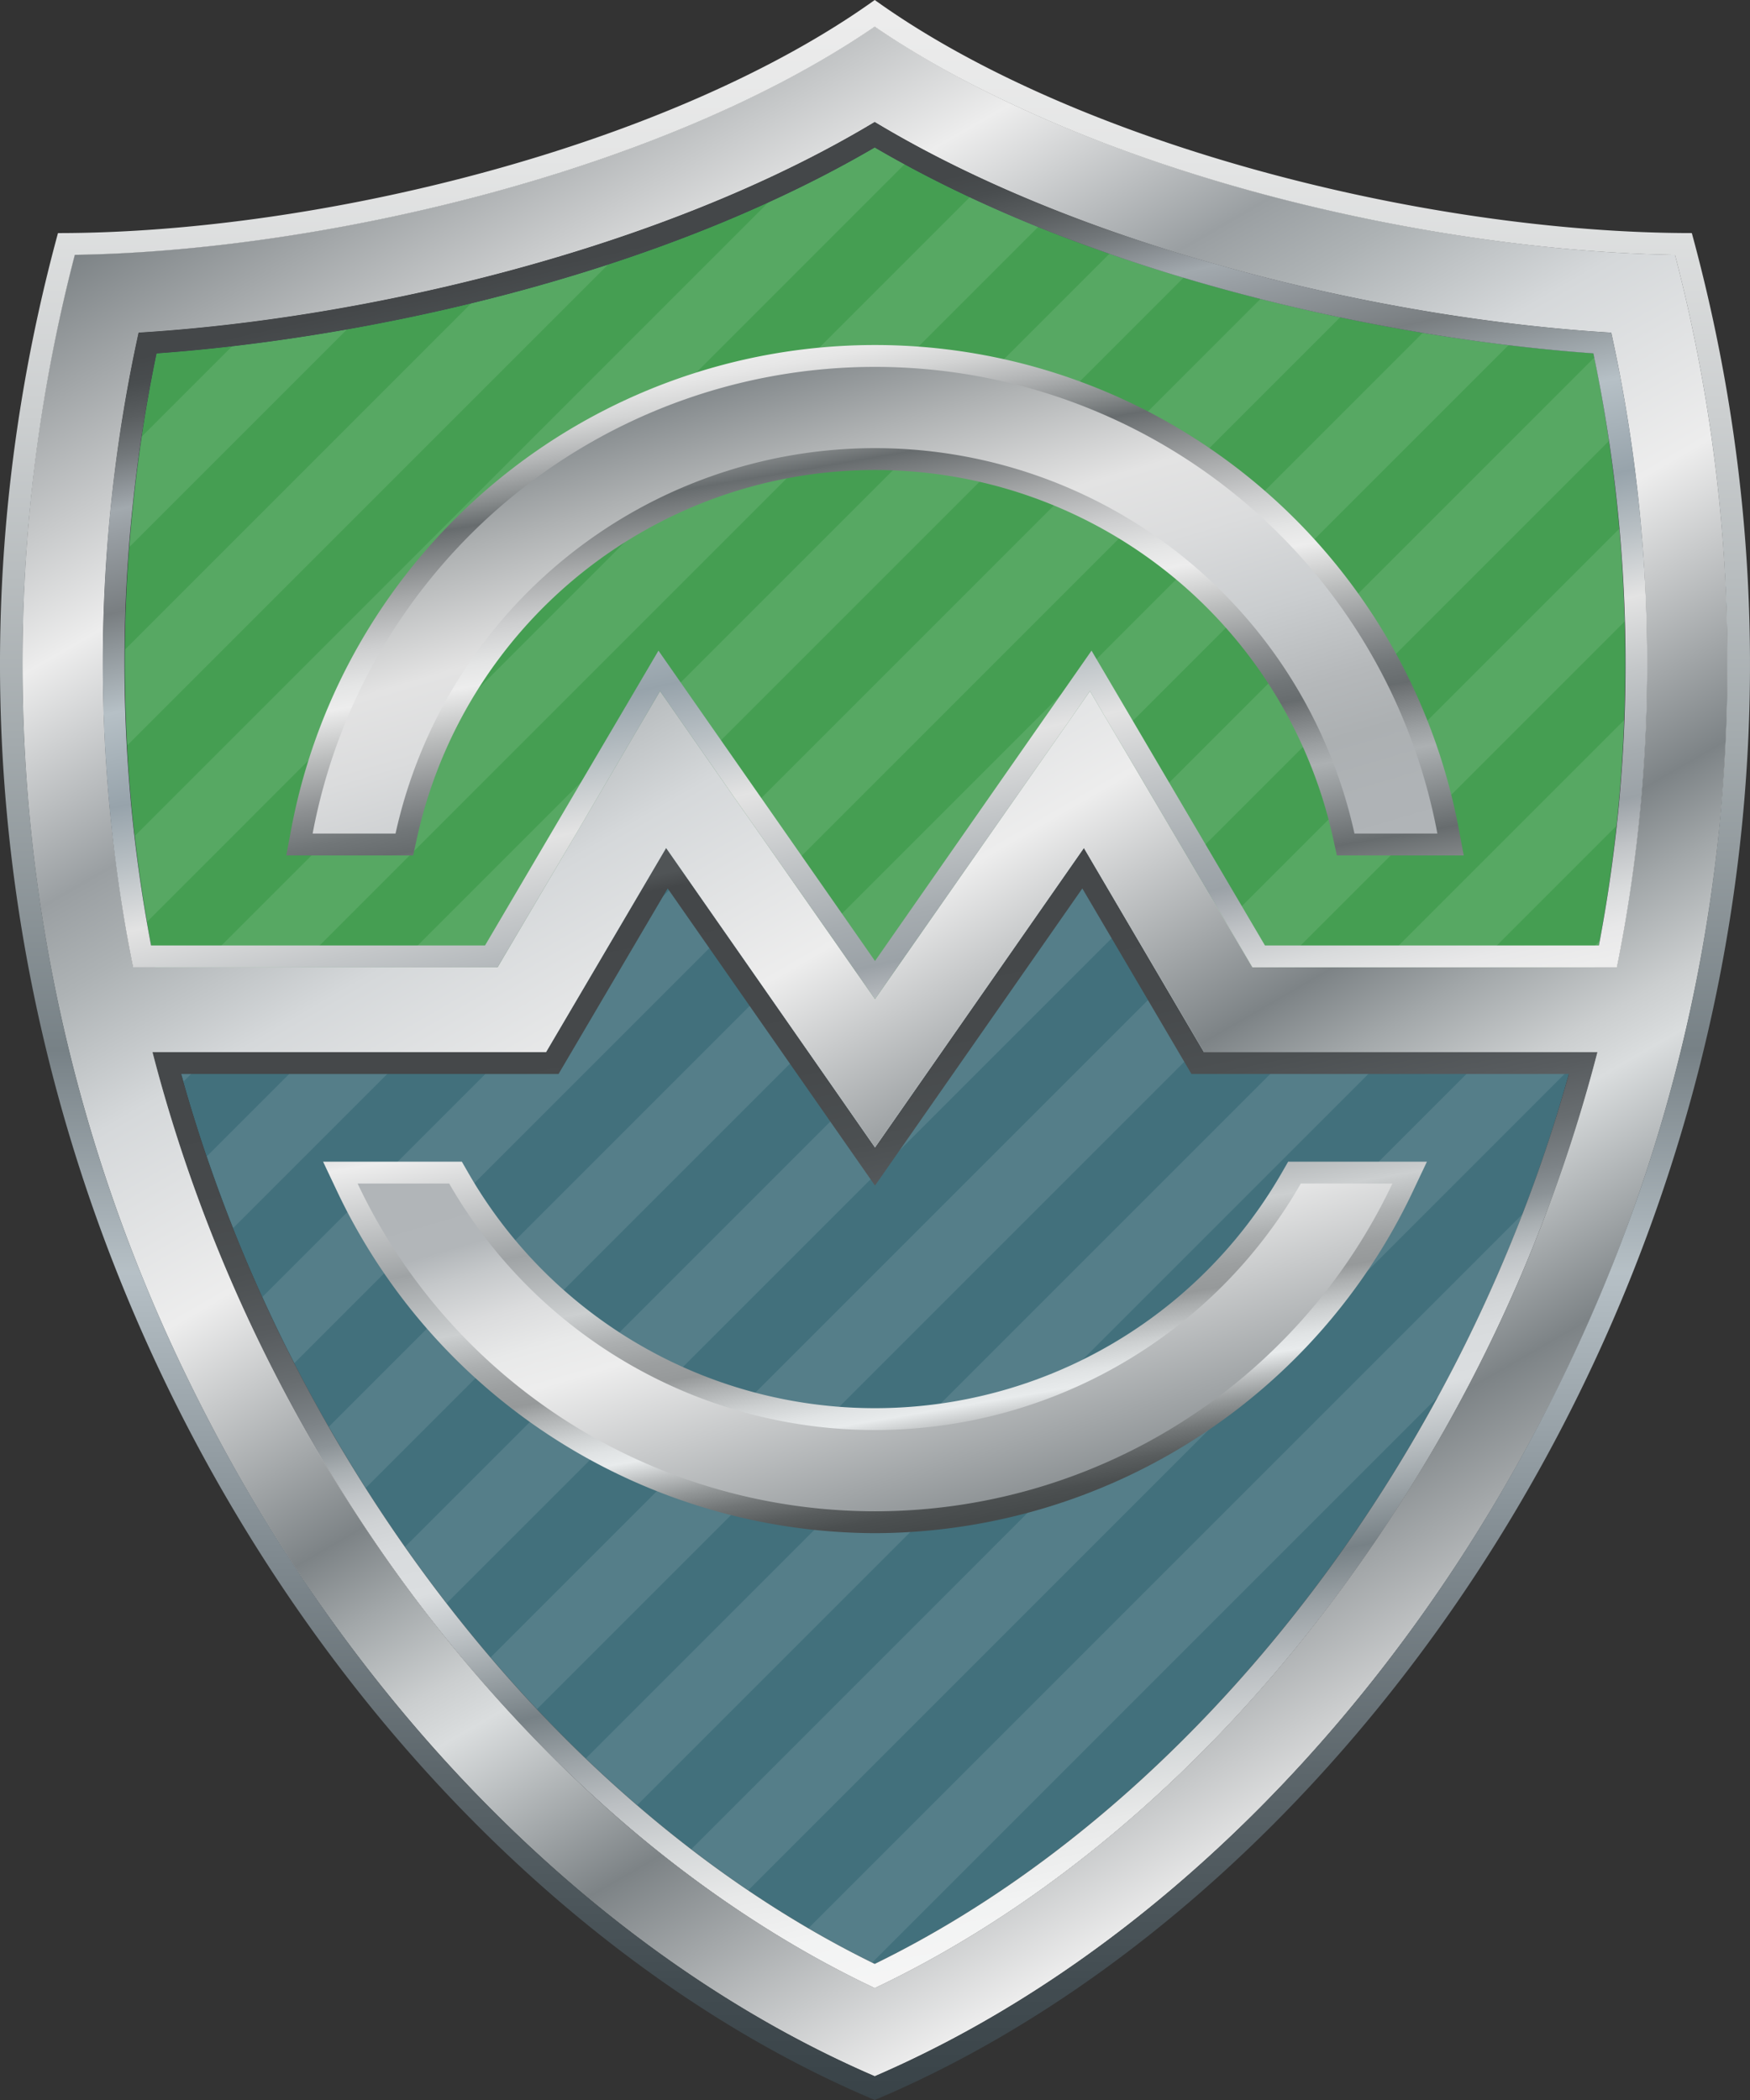
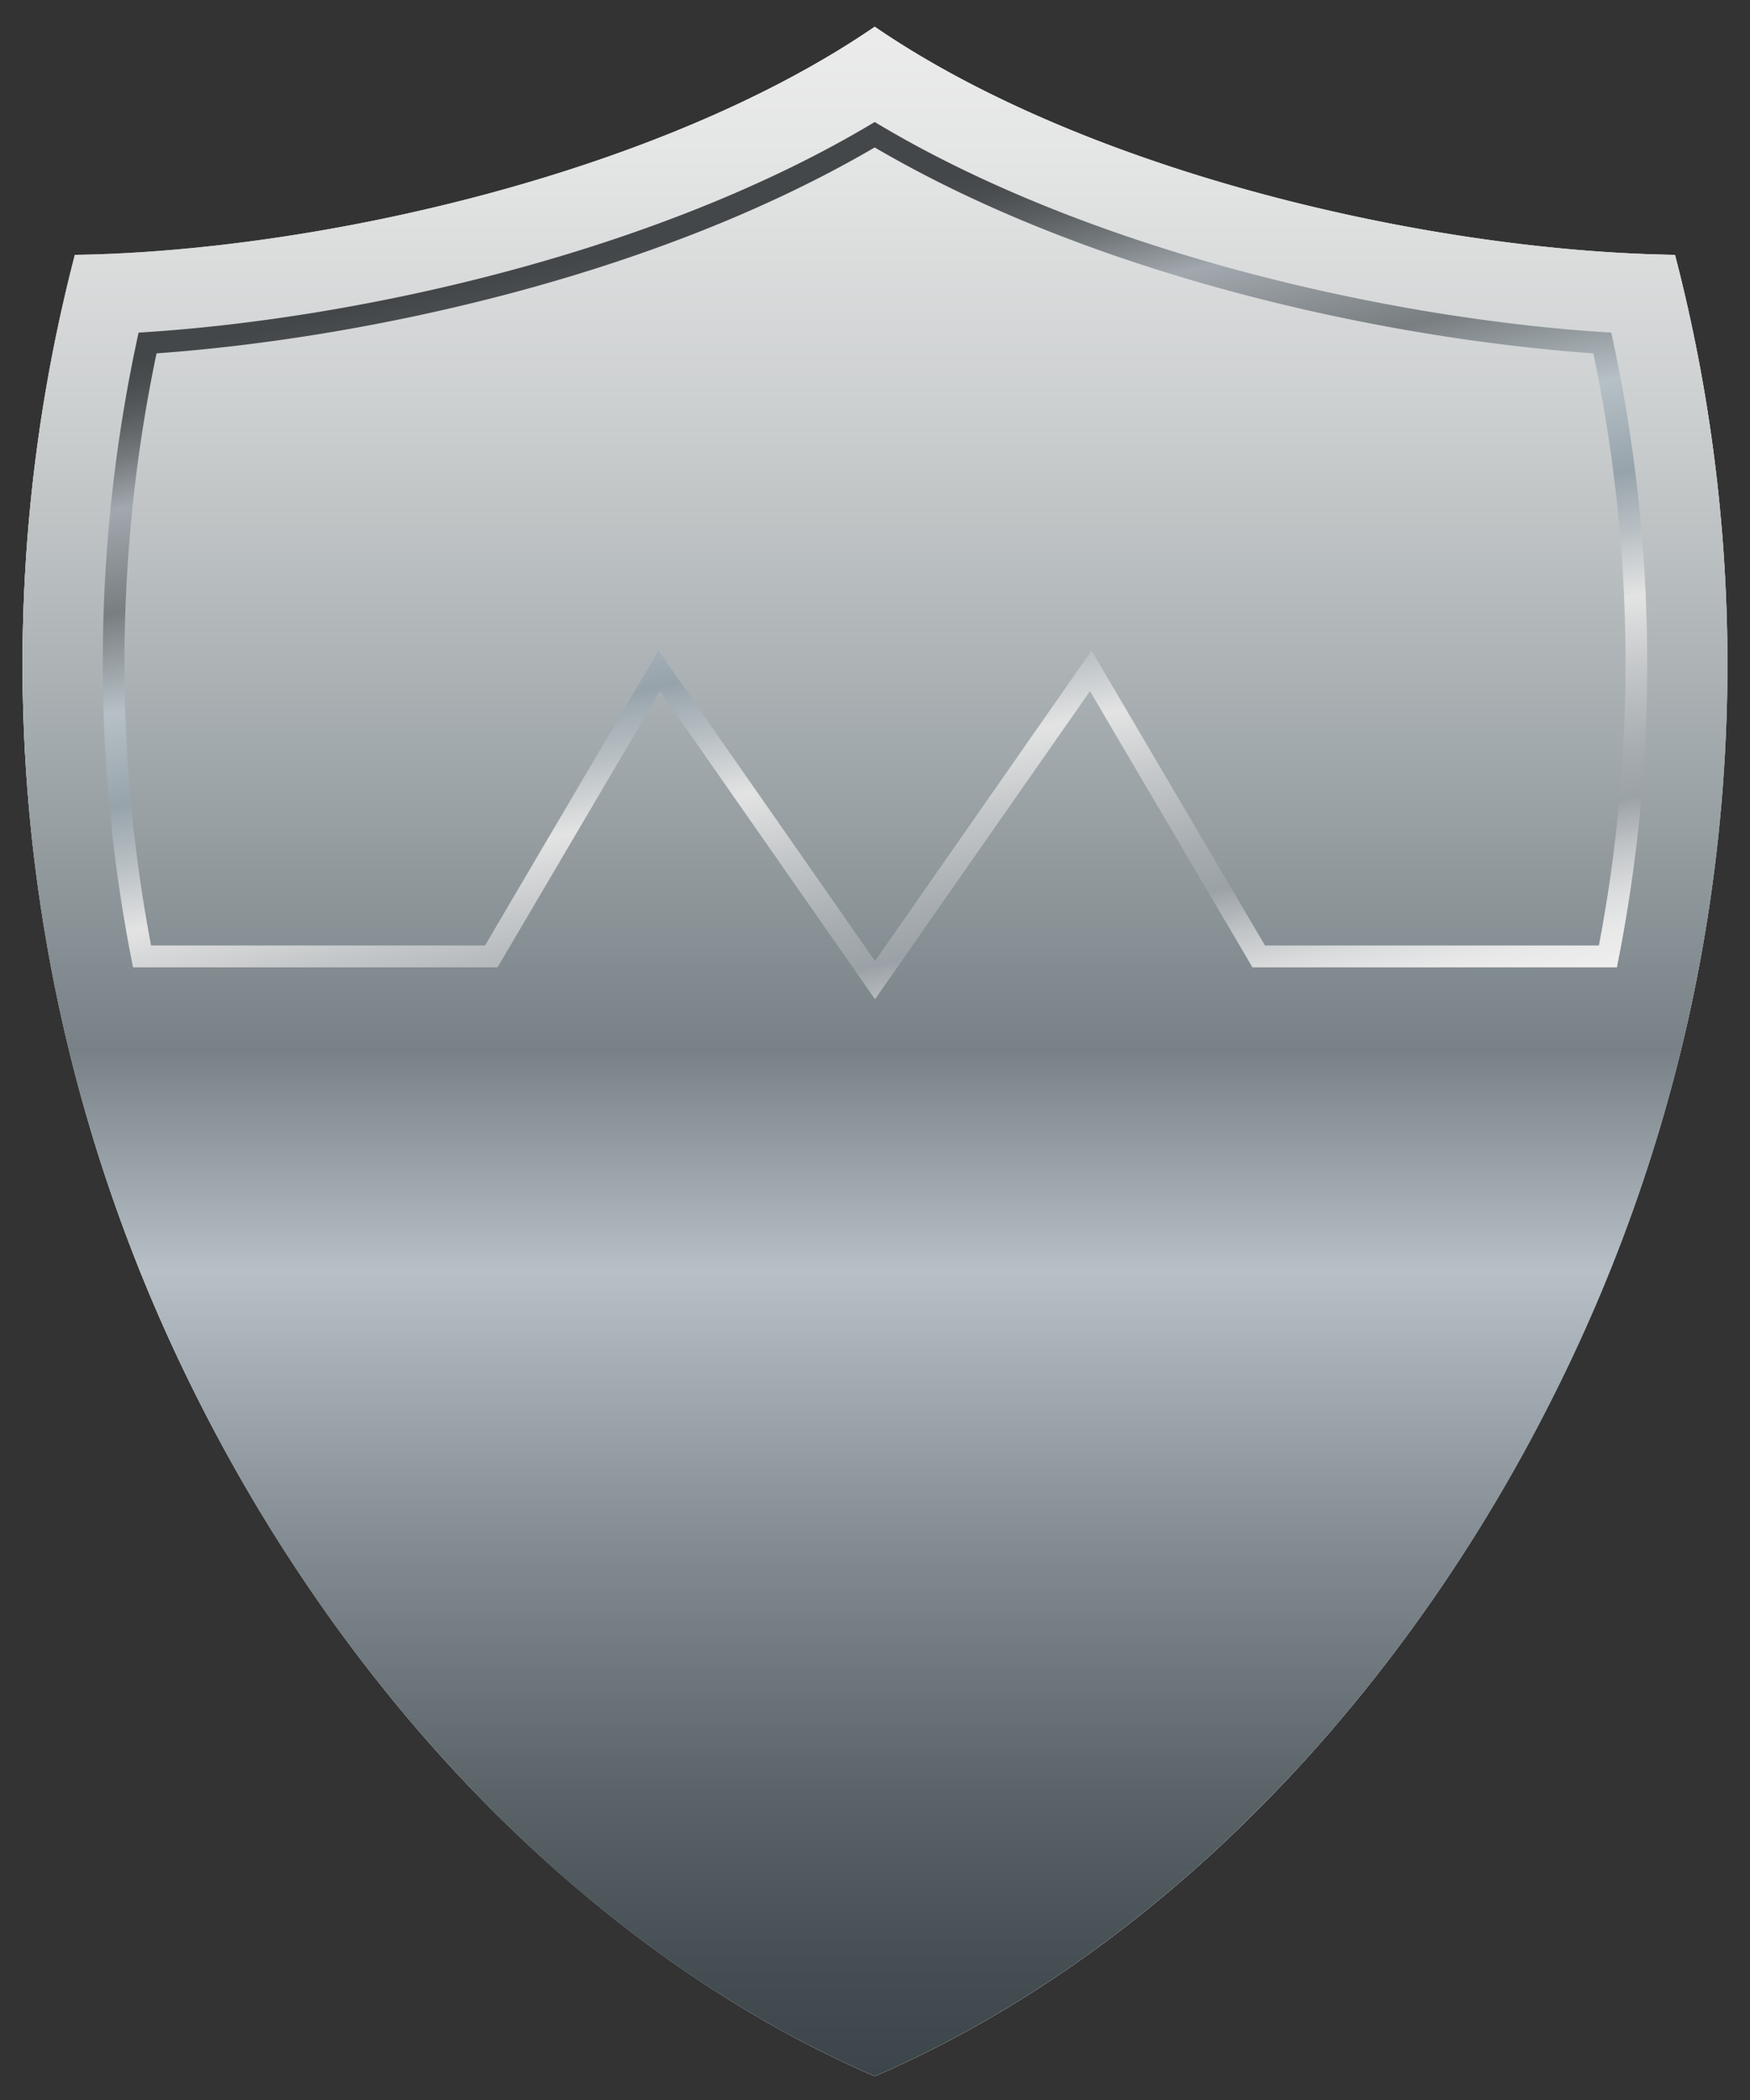
<svg xmlns="http://www.w3.org/2000/svg" id="Слой_1" data-name="Слой 1" viewBox="0 0 170.079 204.095">
  <rect x="0" y="0" width="170.079" height="204.095" fill="#333333" stroke="none" />
  <defs>
    <linearGradient id="Безымянный_градиент_3227" x1="80.095" y1="78.577" x2="103.375" y2="190.532" gradientUnits="userSpaceOnUse">
      <stop offset=".026" stop-color="#505456" />
      <stop offset=".039" stop-color="#444749" />
      <stop offset=".213" stop-color="#46494b" />
      <stop offset=".286" stop-color="#4c5052" />
      <stop offset=".34" stop-color="#585c5f" />
      <stop offset=".385" stop-color="#686d70" />
      <stop offset=".424" stop-color="#7d8387" />
      <stop offset=".445" stop-color="#8c9397" />
      <stop offset=".467" stop-color="#a8aeb1" />
      <stop offset=".49" stop-color="#bfc3c6" />
      <stop offset=".516" stop-color="#cfd2d4" />
      <stop offset=".545" stop-color="#d8dbdd" />
      <stop offset=".585" stop-color="#dbdee0" />
      <stop offset=".624" stop-color="#bec3c6" />
      <stop offset=".706" stop-color="#778186" />
      <stop offset=".748" stop-color="#9ba2a6" />
      <stop offset=".794" stop-color="#bcc0c3" />
      <stop offset=".841" stop-color="#d5d8d9" />
      <stop offset=".891" stop-color="#e8e9e9" />
      <stop offset=".942" stop-color="#f2f3f3" />
      <stop offset="1" stop-color="#f6f6f6" />
    </linearGradient>
    <linearGradient id="Новый_образец_градиента_7" x1="44.542" y1=".185" x2="143.364" y2="171.349" gradientUnits="userSpaceOnUse">
      <stop offset="0" stop-color="#7d8386" />
      <stop offset=".161" stop-color="#ededed" />
      <stop offset=".382" stop-color="#7d8386" />
      <stop offset=".413" stop-color="#84898c" />
      <stop offset=".456" stop-color="#969b9d" />
      <stop offset=".508" stop-color="#b4b7b9" />
      <stop offset=".564" stop-color="#dededf" />
      <stop offset=".583" stop-color="#ededed" />
      <stop offset=".805" stop-color="#7d8386" />
      <stop offset="1" stop-color="#ededed" />
    </linearGradient>
    <linearGradient id="Безымянный_градиент_3037" x1="75.873" y1="33.791" x2="95.288" y2="147.823" gradientUnits="userSpaceOnUse">
      <stop offset="0" stop-color="#ededed" />
      <stop offset=".014" stop-color="#e6e6e6" />
      <stop offset=".035" stop-color="#d3d4d4" />
      <stop offset=".059" stop-color="#b3b5b6" />
      <stop offset=".086" stop-color="#888c8d" />
      <stop offset=".104" stop-color="#676c6e" />
      <stop offset=".112" stop-color="#727678" />
      <stop offset=".154" stop-color="#a7a9aa" />
      <stop offset=".19" stop-color="#cdcecf" />
      <stop offset=".219" stop-color="#e4e5e5" />
      <stop offset=".237" stop-color="#ededed" />
      <stop offset=".276" stop-color="#bbbdbd" />
      <stop offset=".316" stop-color="#8e9193" />
      <stop offset=".347" stop-color="#717678" />
      <stop offset=".365" stop-color="#676c6e" />
      <stop offset=".37" stop-color="#6f7375" />
      <stop offset=".404" stop-color="#9b9fa1" />
      <stop offset=".421" stop-color="#acb0b2" />
      <stop offset=".491" stop-color="#676c6e" />
      <stop offset=".619" stop-color="#ededed" />
      <stop offset=".716" stop-color="#9fa3a5" />
      <stop offset=".772" stop-color="#cccfd0" />
      <stop offset=".777" stop-color="#c6c9ca" />
      <stop offset=".801" stop-color="#acafb0" />
      <stop offset=".823" stop-color="#9c9fa0" />
      <stop offset=".84" stop-color="#96999a" />
      <stop offset=".851" stop-color="#aaadae" />
      <stop offset=".873" stop-color="#cccfd0" />
      <stop offset=".89" stop-color="#e0e3e4" />
      <stop offset=".902" stop-color="#e8ebec" />
      <stop offset=".918" stop-color="#bdc0c1" />
      <stop offset=".936" stop-color="#929697" />
      <stop offset=".953" stop-color="#717576" />
      <stop offset=".97" stop-color="#595d5e" />
      <stop offset=".985" stop-color="#4b4f50" />
      <stop offset=".998" stop-color="#464a4b" />
    </linearGradient>
    <linearGradient id="Безымянный_градиент_3369" x1="62.152" y1="12.321" x2="113.742" y2="187.728" gradientUnits="userSpaceOnUse">
      <stop offset=".137" stop-color="#7d8386" />
      <stop offset=".189" stop-color="#aeb1b2" />
      <stop offset=".249" stop-color="#e3e3e3" />
      <stop offset=".289" stop-color="#dbdcdd" />
      <stop offset=".339" stop-color="#cacdcf" />
      <stop offset=".385" stop-color="#b5b8ba" />
      <stop offset=".417" stop-color="#acb0b2" />
      <stop offset=".451" stop-color="#afb3b6" />
      <stop offset=".544" stop-color="#b2b6b9" />
      <stop offset=".56" stop-color="#c5c8ca" />
      <stop offset=".584" stop-color="#dbdcdd" />
      <stop offset=".607" stop-color="#e8e9e9" />
      <stop offset=".628" stop-color="#ededed" />
      <stop offset=".777" stop-color="#7d8386" />
      <stop offset=".947" stop-color="#ededed" />
    </linearGradient>
    <linearGradient id="Безымянный_градиент_2432" x1="45.865" y1="2.476" x2="142.302" y2="169.51" gradientUnits="userSpaceOnUse">
      <stop offset="0" stop-color="#7d8386" />
      <stop offset=".17" stop-color="#ededed" />
      <stop offset=".276" stop-color="#9a9fa2" />
      <stop offset=".319" stop-color="#adb2b4" />
      <stop offset=".389" stop-color="#d5d8da" />
      <stop offset=".492" stop-color="#ededed" />
      <stop offset=".628" stop-color="#7d8386" />
      <stop offset=".668" stop-color="#a2a7a9" />
      <stop offset=".717" stop-color="#cbcecf" />
      <stop offset=".743" stop-color="#daddde" />
      <stop offset=".846" stop-color="#7d8386" />
      <stop offset="1" stop-color="#ededed" />
    </linearGradient>
    <linearGradient id="Новый_образец_градиента_6" x1="85.021" x2="85.021" y2="204.095" gradientUnits="userSpaceOnUse">
      <stop offset="0" stop-color="#ededed" />
      <stop offset=".075" stop-color="#e4e5e5" />
      <stop offset=".197" stop-color="#cccfd0" />
      <stop offset=".35" stop-color="#a4abae" />
      <stop offset=".5" stop-color="#778186" />
      <stop offset=".606" stop-color="#b6c0c6" />
      <stop offset=".737" stop-color="#818b91" />
      <stop offset=".852" stop-color="#5a6469" />
      <stop offset=".944" stop-color="#424c51" />
      <stop offset="1" stop-color="#394348" />
    </linearGradient>
    <linearGradient id="Безымянный_градиент_2768" x1="75.11" y1="19.892" x2="94.51" y2="107.035" gradientUnits="userSpaceOnUse">
      <stop offset=".012" stop-color="#444749" />
      <stop offset=".039" stop-color="#494d4f" />
      <stop offset=".073" stop-color="#595d5f" />
      <stop offset=".112" stop-color="#72777a" />
      <stop offset=".154" stop-color="#959ba0" />
      <stop offset=".169" stop-color="#a2a9ae" />
      <stop offset=".194" stop-color="#989ea3" />
      <stop offset=".278" stop-color="#797e81" />
      <stop offset=".314" stop-color="#8e9599" />
      <stop offset=".384" stop-color="#b6c0c6" />
      <stop offset=".485" stop-color="#97a3ab" />
      <stop offset=".552" stop-color="#bac1c5" />
      <stop offset=".62" stop-color="#e3e3e3" />
      <stop offset=".697" stop-color="#c4c7c9" />
      <stop offset=".784" stop-color="#a6acb0" />
      <stop offset=".833" stop-color="#9ba2a7" />
      <stop offset=".838" stop-color="#9fa5aa" />
      <stop offset=".883" stop-color="#c1c4c7" />
      <stop offset=".927" stop-color="#d9dbdc" />
      <stop offset=".967" stop-color="#e8e8e9" />
      <stop offset="1" stop-color="#ededed" />
    </linearGradient>
    <style>.cls-4{fill:#fff}.cls-5{fill:none}</style>
  </defs>
  <path d="M84.996 190.867c-23.162-11.306-44.075-33.296-57.49-60.494a149.106 149.106 0 01-12.31-96.03c20.019-1.432 48.208-7.386 69.795-20.013 21.576 12.632 49.795 18.586 69.846 20.014a148.852 148.852 0 01-12.309 96.004c-13.427 27.208-34.355 49.207-57.532 60.519z" transform="translate(.018)" fill="#42707c" />
-   <path d="M84.897 103.689L65.054 75.342 50.881 98.02S23.5 99.25 15.968 98.013a148.454 148.454 0 01-.773-63.67c20.02-1.432 48.21-7.386 69.796-20.013 21.576 12.632 49.795 18.586 69.846 20.014a148.115 148.115 0 01-.768 63.675c-7.819 1.731-35.157 0-35.157 0L104.74 75.342z" transform="translate(.018)" fill="#459e52" />
  <g opacity=".1">
    <path class="cls-4" d="M87.918 15.943c-.974-.53-1.951-1.057-2.9-1.613a116.009 116.009 0 01-10.343 5.32L13.11 81.217q.477 4.188 1.186 8.349zM115.02 26.98q-3.615-1.08-7.203-2.332l-87.728 87.729q1.192 3.514 2.559 6.975zM100.891 22.04q-3.37-1.365-6.643-2.892L15.886 97.51q.87 3.82 1.939 7.595zM13.784 42.403q-.806 5.356-1.216 10.751l21.153-21.153a190.265 190.265 0 01-11.182 1.647zM45.778 29.479L12.155 63.102q-.039 4.662.215 9.32l46.708-46.709a179.553 179.553 0 01-13.3 3.766zM122.497 29.037l-97.004 97.005a148.022 148.022 0 002.04 4.33c.348.706.704 1.405 1.061 2.103L130.236 30.834a192.338 192.338 0 01-7.739-1.797zM146.598 33.541a189.364 189.364 0 01-8.338-1.197L31.947 138.657q1.733 3.027 3.586 5.948zM152.634 103.783q1.678-6.126 2.828-12.364L67.17 179.713q2.732 2.097 5.537 3.997zM139.768 135.718q1.44-2.65 2.787-5.37 2.994-6.068 5.408-12.36l-69.41 69.41q3.069 1.795 6.201 3.334zM157.1 80.248q.55-5.124.74-10.275L56.92 170.892q2.454 2.353 4.991 4.544zM156.372 42.836q-.601-4.067-1.432-8.103L39.352 150.322q1.968 2.805 4.045 5.49zM157.893 60.384q-.12-4.513-.517-9.017L47.67 161.072q2.205 2.585 4.506 5.03z" transform="translate(.018)" />
  </g>
  <path class="cls-5" d="M84.991 14.33C63.404 26.955 35.214 32.91 15.195 34.342a146.882 146.882 0 00-.53 57.545h32.457l16.855-28.654 21.045 30.163 21.044-30.163 16.855 28.654h32.454a146.54 146.54 0 00-.538-57.544c-20.05-1.428-48.269-7.38-69.846-20.015z" transform="translate(.018)" />
  <path class="cls-5" d="M105.17 86.347l-20.148 28.88-20.15-28.88-10.606 18.032h-36.69a149.95 149.95 0 009.93 25.994c13.415 27.198 34.329 49.188 57.49 60.494 23.177-11.311 44.106-33.31 57.532-60.518a150.009 150.009 0 009.932-25.97h-36.683z" transform="translate(.018)" />
  <path d="M105.323 82.413l-20.301 29.099L64.72 82.412l-11.67 19.84H14.802a151.76 151.76 0 0010.798 29.06c13.878 28.139 35.393 50.517 59.396 61.913 24.016-11.4 45.547-33.786 59.438-61.937a151.736 151.736 0 0010.8-29.036h-38.24zm37.205 47.936c-13.426 27.208-34.355 49.207-57.532 60.518-23.161-11.305-44.075-33.296-57.49-60.494a149.95 149.95 0 01-9.93-25.994h36.69l10.607-18.032 20.148 28.88 20.15-28.88 10.606 18.032h36.683a150.009 150.009 0 01-9.932 25.97z" transform="translate(.018)" fill="url(#Безымянный_градиент_3227)" />
  <path d="M162.771 24.767c-23.583-.34-57.046-7.936-77.776-22.17-20.766 14.234-54.2 21.83-77.74 22.17a158.245 158.245 0 0011.354 109.994c15.299 31.02 39.457 55.397 66.387 67.022 26.94-11.627 51.115-36.012 66.429-67.044A157.975 157.975 0 00162.77 24.767zM144.434 131.29c-13.891 28.151-35.422 50.537-59.438 61.937-24.003-11.396-45.518-33.774-59.396-61.913a151.76 151.76 0 01-10.798-29.06H53.05l11.67-19.84 20.302 29.099 20.301-29.099 11.67 19.84h38.241a151.736 151.736 0 01-10.8 29.036zm12.693-37.275h-35.422l-15.791-26.846-20.892 29.945L64.13 67.168 48.338 94.014H12.912a149.994 149.994 0 01.54-61.686c21.648-1.315 50.703-7.93 71.54-20.471 20.821 12.546 49.903 19.161 71.586 20.472a149.642 149.642 0 01.55 61.685z" transform="translate(.018)" fill="url(#Новый_образец_градиента_7)" />
  <path d="M85.022 149.005a58.02 58.02 0 01-52.205-33.069l-1.437-3.035h13.488l.613 1.066a45.596 45.596 0 0079.081 0l.614-1.066h13.487l-1.437 3.035a58.022 58.022 0 01-52.204 33.069zm44.887-65.867l-.366-1.671a45.587 45.587 0 00-89.043 0l-.367 1.67H27.807l.469-2.515a57.736 57.736 0 01113.492 0l.47 2.516z" transform="translate(.018)" fill="url(#Безымянный_градиент_3037)" />
  <path d="M38.423 81.011h-8.057a55.61 55.61 0 01109.312 0h-8.058a47.714 47.714 0 00-93.197 0zm46.599 57.972a47.692 47.692 0 01-41.384-23.956h-8.9a55.616 55.616 0 00100.566 0h-8.899a47.692 47.692 0 01-41.383 23.956z" transform="translate(.018)" fill="url(#Безымянный_градиент_3369)" />
  <path d="M162.771 24.767c-23.583-.34-57.046-7.936-77.776-22.17-20.766 14.234-54.2 21.83-77.74 22.17a158.245 158.245 0 0011.354 109.994c15.299 31.02 39.457 55.397 66.387 67.022 26.94-11.627 51.115-36.012 66.429-67.044A157.975 157.975 0 00162.77 24.767zM144.434 131.29c-13.891 28.151-35.422 50.537-59.438 61.937-24.003-11.396-45.518-33.774-59.396-61.913a151.76 151.76 0 01-10.798-29.06H53.05l11.67-19.84 20.302 29.099 20.301-29.099 11.67 19.84h38.241a151.736 151.736 0 01-10.8 29.036zm12.693-37.275h-35.422l-15.791-26.846-20.892 29.945L64.13 67.168 48.338 94.014H12.912a149.994 149.994 0 01.54-61.686c21.648-1.315 50.703-7.93 71.54-20.471 20.821 12.546 49.903 19.161 71.586 20.472a149.642 149.642 0 01.55 61.685z" transform="translate(.018)" fill="url(#Безымянный_градиент_2432)" />
-   <path d="M164.407 22.652c22.417 82.192-25.483 158.735-79.41 181.443-53.917-22.708-101.74-99.192-79.38-181.442 25.5 0 59.603-8.49 79.38-22.653 19.736 14.164 53.82 22.652 79.41 22.652zM151.424 134.74a157.974 157.974 0 0011.347-109.972c-23.583-.34-57.046-7.936-77.776-22.17-20.766 14.234-54.2 21.83-77.74 22.17a158.245 158.245 0 0011.354 109.994c15.299 31.02 39.457 55.397 66.387 67.022 26.94-11.627 51.115-36.012 66.428-67.044z" transform="translate(.018)" fill="url(#Новый_образец_градиента_6)" />
+   <path d="M164.407 22.652zM151.424 134.74a157.974 157.974 0 0011.347-109.972c-23.583-.34-57.046-7.936-77.776-22.17-20.766 14.234-54.2 21.83-77.74 22.17a158.245 158.245 0 0011.354 109.994c15.299 31.02 39.457 55.397 66.387 67.022 26.94-11.627 51.115-36.012 66.428-67.044z" transform="translate(.018)" fill="url(#Новый_образец_градиента_6)" />
  <path d="M84.992 11.857C64.155 24.398 35.1 31.013 13.452 32.327a149.994 149.994 0 00-.54 61.687h35.426L64.13 67.168l20.892 29.945 20.892-29.945 15.791 26.846h35.422a149.642 149.642 0 00-.55-61.685c-21.682-1.31-50.764-7.926-71.585-20.472zm70.383 80.031h-32.454l-16.855-28.654-21.044 30.163-21.045-30.163-16.855 28.654H14.665a146.882 146.882 0 01.53-57.545c20.02-1.432 48.209-7.387 69.796-20.014 21.577 12.635 49.795 18.587 69.846 20.015a146.54 146.54 0 01.538 57.544z" transform="translate(.018)" fill="url(#Безымянный_градиент_2768)" />
</svg>